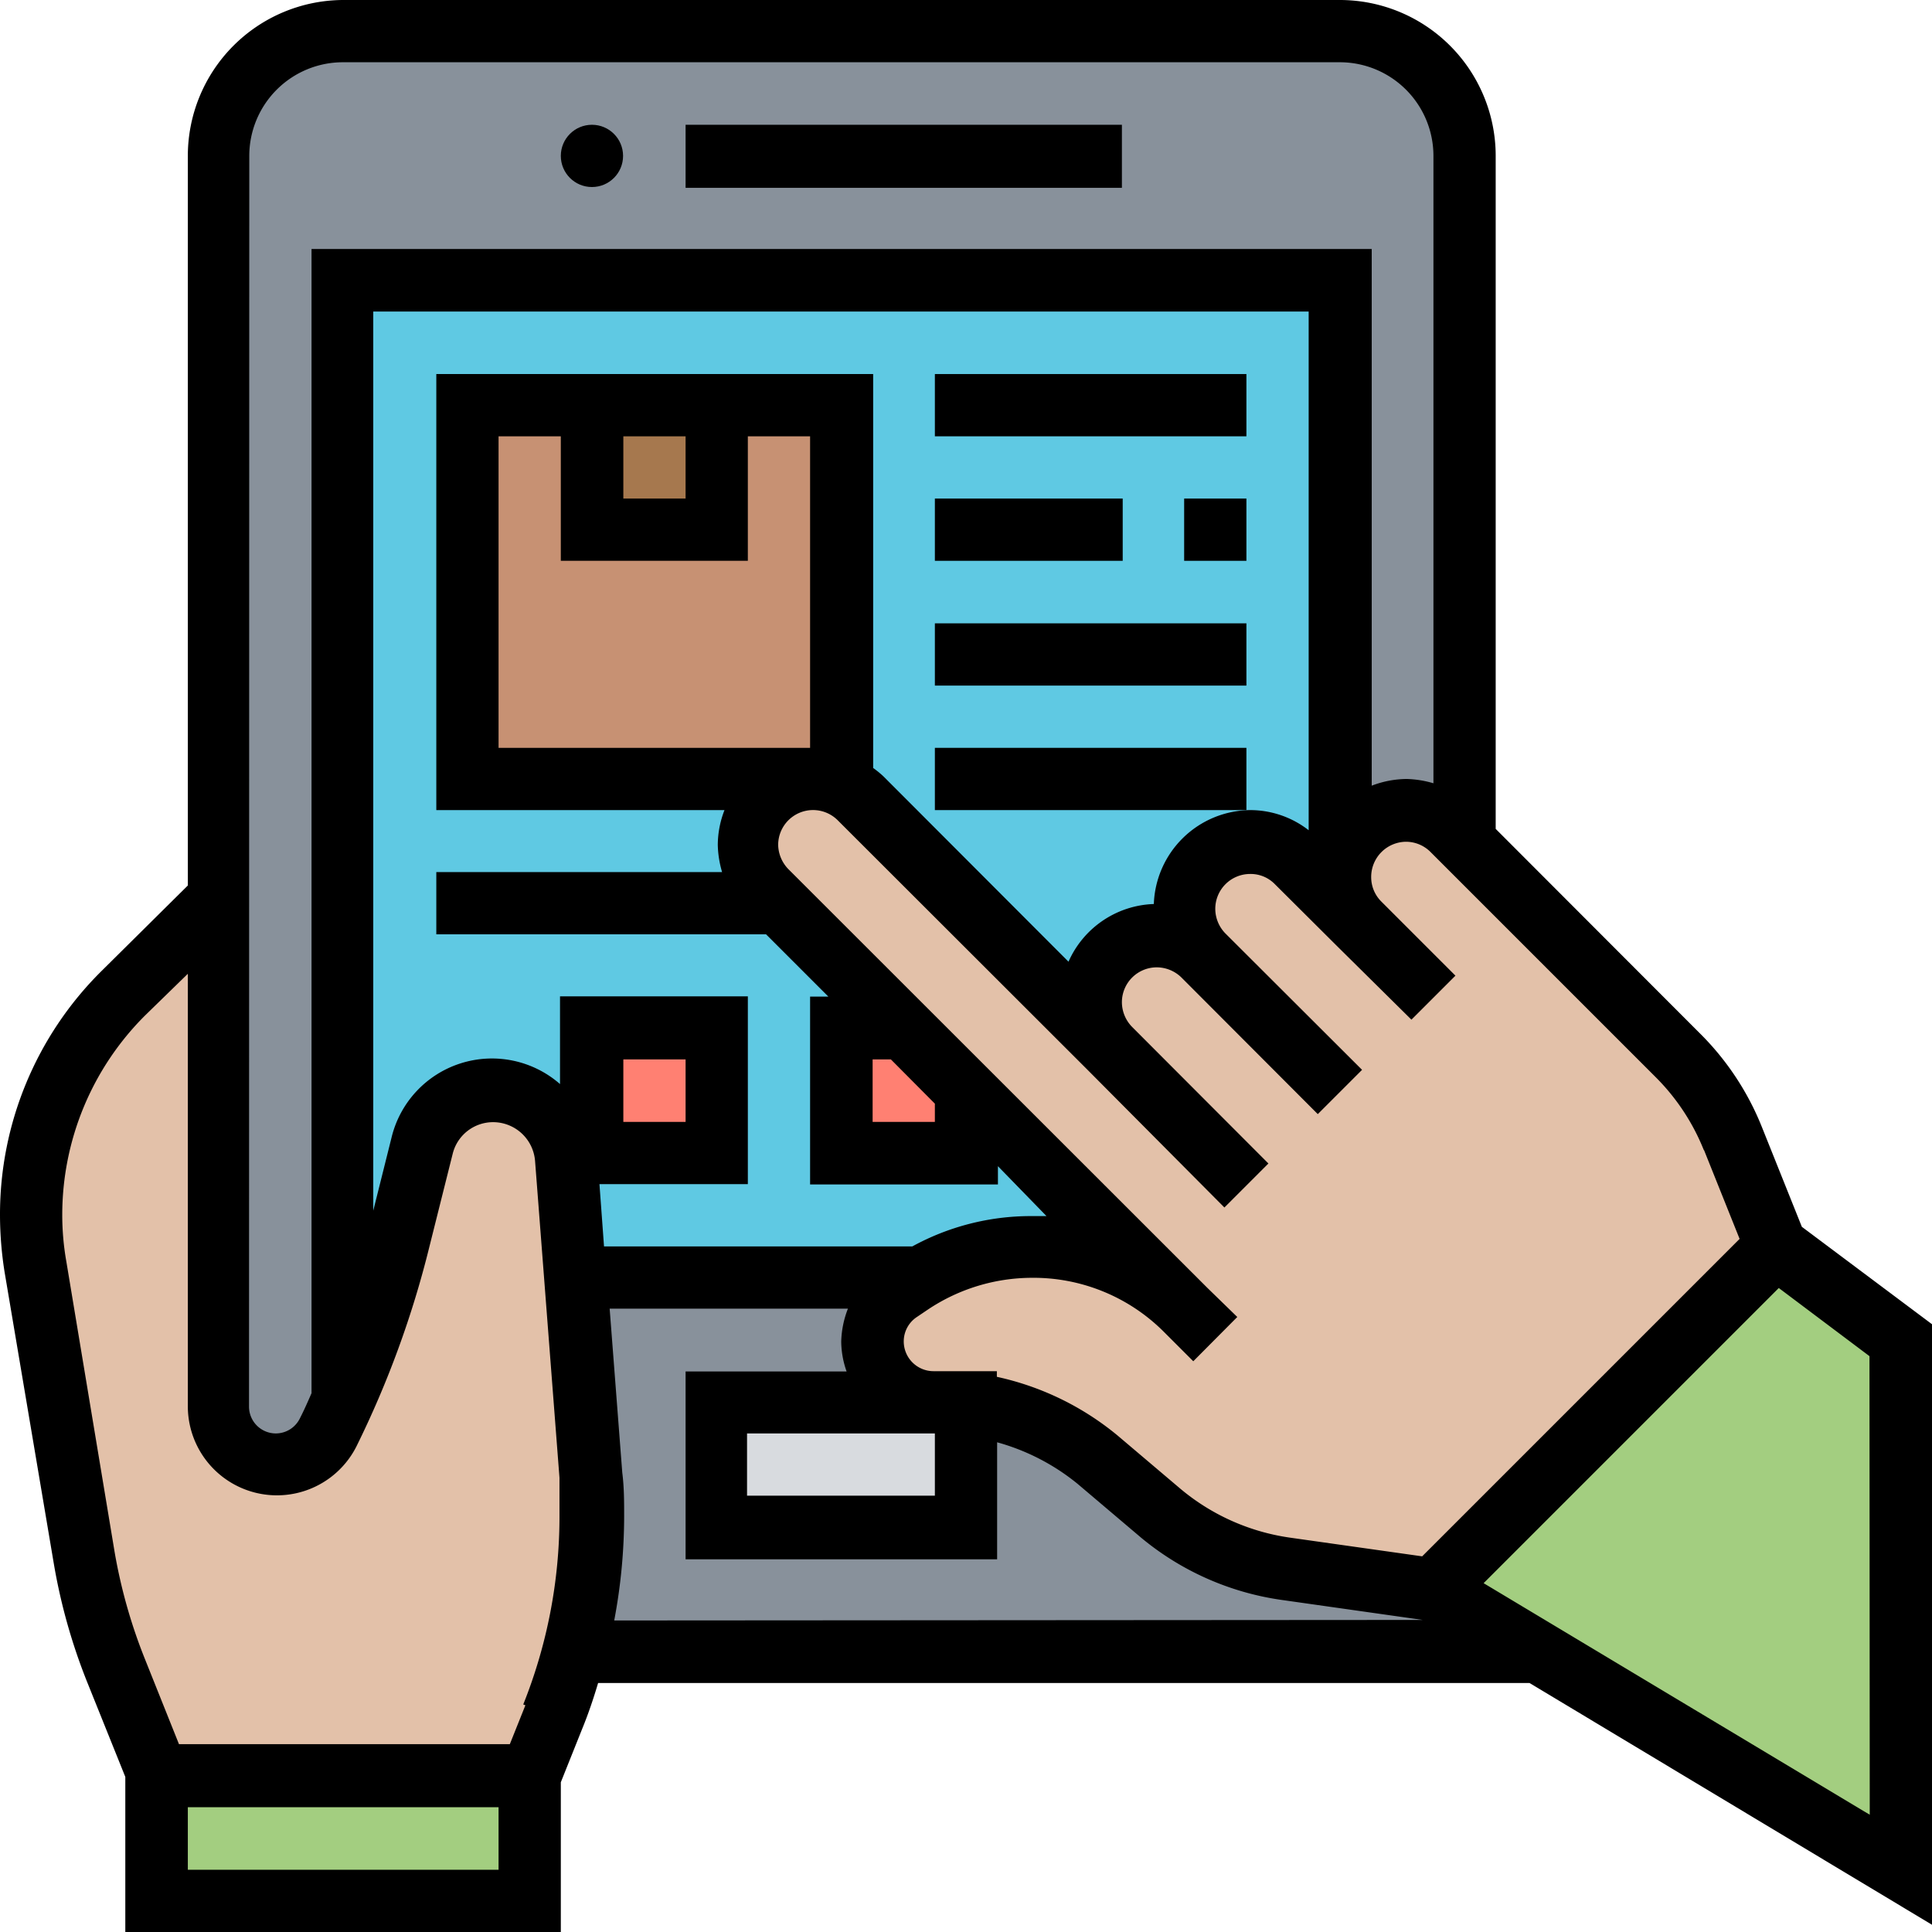
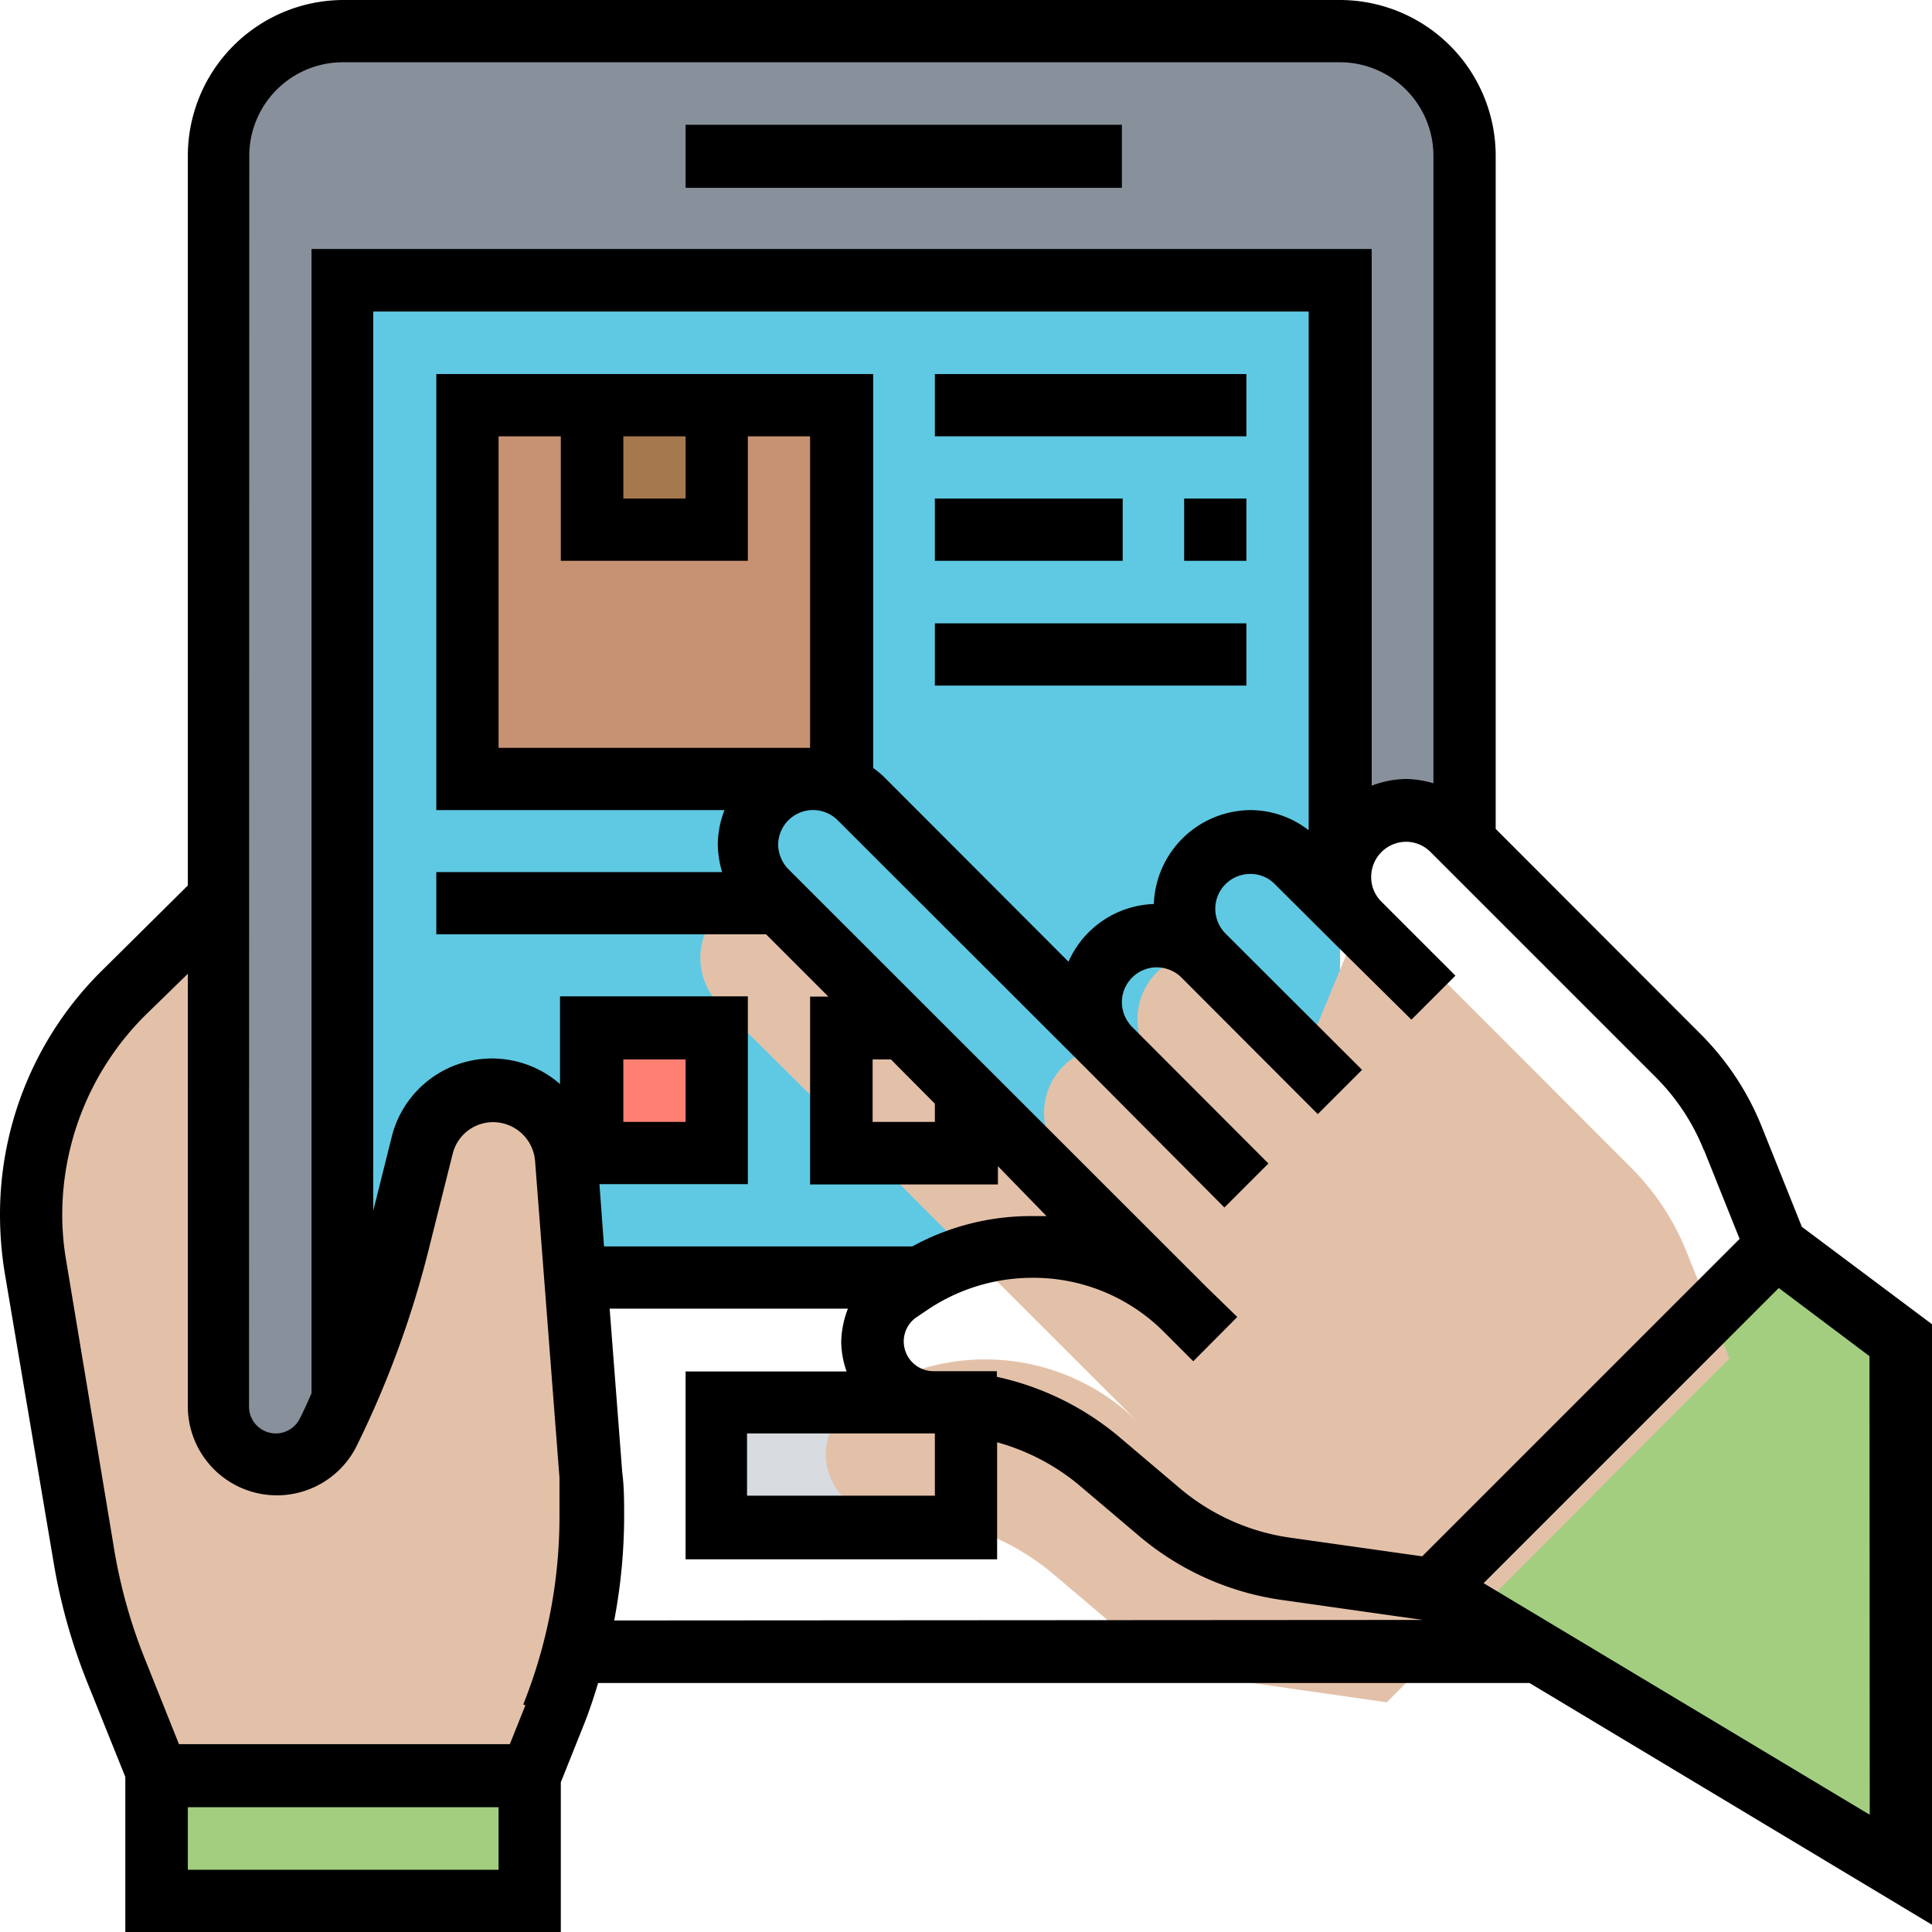
<svg xmlns="http://www.w3.org/2000/svg" width="72" height="72">
  <title>Recurso 3</title>
  <g>
    <title>background</title>
    <rect fill="none" id="canvas_background" height="74" width="74" y="-1" x="-1" />
  </g>
  <g>
    <title>Layer 1</title>
    <g id="Capa_2">
      <g id="Capa_2-2">
        <path id="svg_1" fill="#88919b" d="m49.94,1.16l-37.17,0a4.65,4.65 0 0 0 -4.64,4.65l0,46.62a2.16,2.16 0 0 0 4.08,1c0.19,-0.4 0.38,-0.79 0.56,-1.2l0,0l0,-41.78l37.17,0l0,22.21a2.46,2.46 0 0 1 2.46,-2.47a2.49,2.49 0 0 1 1.74,0.72l0.44,0.44l0,-25.54a4.65,4.65 0 0 0 -4.64,-4.65z" />
-         <path id="svg_2" fill="#88919b" d="m53.42,59.23l-5.52,-0.79a9.37,9.37 0 0 1 -4.63,-2.06l-2.36,-2a9.31,9.31 0 0 0 -4.91,-2.05l-1.22,-0.07a2.27,2.27 0 0 1 -1.25,-4.16l0.43,-0.29l0.32,-0.2l-12.84,0l0.56,7.39c0,0.51 0,1 0,1.54a19.83,19.83 0 0 1 -0.65,5l35.94,0l-3.87,-2.31z" />
        <path id="svg_3" fill="#5fc9e3" d="m49.94,10.45l-37.17,0l0,41.74a35.1,35.1 0 0 0 2.11,-6l0.87,-3.47a2.7,2.7 0 0 1 2.63,-2.06a2.72,2.72 0 0 1 2.72,2.5l0.34,4.46l28.5,0l0,-37.17z" />
-         <path id="svg_4" fill="#ff8072" d="m36,40.65l0,2.35l-4.65,0l0,-4.68l2.33,0l2.32,2.33z" />
        <path id="svg_5" fill="#ff8072" d="m22.06,38.32l4.65,0l0,4.68l-4.65,0l0,-4.68z" />
        <path id="svg_6" fill="#c79173" d="m17.42,15.1l13.93,0l0,13.9l-13.93,0l0,-13.9z" />
        <path id="svg_7" fill="#a6784e" d="m22.06,15.1l4.65,0l0,4.64l-4.65,0l0,-4.64z" />
        <path id="svg_8" fill="#d8dbdf" d="m36,52.33l0,4.57l-9.29,0l0,-4.64l8.29,0a7.41,7.41 0 0 1 1,0.07z" />
        <path id="svg_9" fill="#a3ce80" d="m70.84,49.94l0,19.74l-13.55,-8.13l-3.87,-2.32l12.77,-12.78l4.65,3.49z" />
        <path id="svg_10" fill="#a3ce80" d="m5.81,66.19l13.93,0l0,4.65l-13.93,0l0,-4.65z" />
-         <path id="svg_11" fill="#e3c1a9" d="m50.66,34.4a2.47,2.47 0 0 1 1.74,-4.21a2.49,2.49 0 0 1 1.74,0.72l0.44,0.44l7.94,7.95a9.28,9.28 0 0 1 2.06,3.11l1.61,4l-12.77,12.82l-5.52,-0.79a9.37,9.37 0 0 1 -4.63,-2.06l-2.36,-2a9.31,9.31 0 0 0 -4.91,-2.05l0,-0.07l-1.22,0a2.27,2.27 0 0 1 -1.25,-4.16l0.43,-0.29l0.32,-0.2a8.1,8.1 0 0 1 9.9,1.21l-8.18,-8.17l-2.32,-2.33l-4.68,-4.64l-0.44,-0.44a2.51,2.51 0 0 1 -0.72,-1.75a2.46,2.46 0 0 1 4.2,-1.74l9.33,9.25a2.46,2.46 0 0 1 0,-3.48a2.46,2.46 0 0 1 3.48,0a2.44,2.44 0 0 1 -0.72,-1.74a2.46,2.46 0 0 1 2.46,-2.47a2.47,2.47 0 0 1 1.74,0.72l2.33,2.37z" />
+         <path id="svg_11" fill="#e3c1a9" d="m50.66,34.4a2.49,2.49 0 0 1 1.74,0.72l0.44,0.44l7.94,7.95a9.28,9.28 0 0 1 2.06,3.11l1.61,4l-12.77,12.82l-5.52,-0.79a9.37,9.37 0 0 1 -4.63,-2.06l-2.36,-2a9.31,9.31 0 0 0 -4.91,-2.05l0,-0.07l-1.22,0a2.27,2.27 0 0 1 -1.25,-4.16l0.43,-0.29l0.32,-0.2a8.1,8.1 0 0 1 9.9,1.21l-8.18,-8.17l-2.32,-2.33l-4.68,-4.64l-0.44,-0.44a2.51,2.51 0 0 1 -0.72,-1.75a2.46,2.46 0 0 1 4.2,-1.74l9.33,9.25a2.46,2.46 0 0 1 0,-3.48a2.46,2.46 0 0 1 3.48,0a2.44,2.44 0 0 1 -0.72,-1.74a2.46,2.46 0 0 1 2.46,-2.47a2.47,2.47 0 0 1 1.74,0.72l2.33,2.37z" />
        <path id="svg_12" fill="#e3c1a9" d="m22,55c0,0.51 0,1 0,1.54a19.83,19.83 0 0 1 -0.65,5a18.24,18.24 0 0 1 -0.73,2.46l-0.88,2.2l-13.93,0l0,-0.2l-1.51,-3.79a20.13,20.13 0 0 1 -1.18,-4.16l-1.8,-10.84a12.33,12.33 0 0 1 -0.16,-1.92a11.65,11.65 0 0 1 3.43,-8.29l3.54,-3.55l0,19a2.16,2.16 0 0 0 4.08,1c0.19,-0.4 0.38,-0.79 0.56,-1.2l0,0a35.1,35.1 0 0 0 2.11,-6l0.87,-3.47a2.7,2.7 0 0 1 2.63,-2.06a2.72,2.72 0 0 1 2.72,2.5l0.34,4.46l0.56,7.32z" />
-         <circle id="svg_13" r="1.16" cy="5.81" cx="22.06" />
        <path id="svg_14" d="m25.55,4.65l16.26,0l0,2.35l-16.26,0l0,-2.35z" />
        <path id="svg_15" d="m34.84,13.94l11.61,0l0,2.32l-11.61,0l0,-2.32z" />
        <path id="svg_16" d="m44.13,18.58l2.32,0l0,2.32l-2.32,0l0,-2.32z" />
        <path id="svg_17" d="m34.84,18.58l7,0l0,2.32l-7,0l0,-2.32z" />
        <path id="svg_18" d="m34.84,23.23l11.61,0l0,2.32l-11.61,0l0,-2.32z" />
-         <path id="svg_19" d="m34.84,27.87l11.61,0l0,2.32l-11.61,0l0,-2.32z" />
        <path id="svg_20" d="m72,71.73l0,-22.38l-4.85,-3.63l-1.49,-3.72a10.3,10.3 0 0 0 -2.32,-3.5l-7.6,-7.61l0,-25.08a5.81,5.81 0 0 0 -5.8,-5.81l-37.17,0a5.81,5.81 0 0 0 -5.77,5.81l0,27.19l-3.24,3.21a12.77,12.77 0 0 0 -3.76,9.08a13.64,13.64 0 0 0 0.17,2.11l1.83,10.84a21.62,21.62 0 0 0 1.23,4.4l1.44,3.58l0,5.78l16.23,0l0,-5.58l0.8,-2c0.23,-0.56 0.42,-1.13 0.59,-1.7l34.71,0l15,9.01zm-2.32,-4.1l-14.39,-8.63l11,-11l3.38,2.54l0.01,17.09zm-6.18,-24.78l1.33,3.32l-11.83,11.83l-4.95,-0.7a8.14,8.14 0 0 1 -4.05,-1.81l-2.36,-2a10.58,10.58 0 0 0 -4.49,-2.18l0,-0.21l-2.36,0a1.11,1.11 0 0 1 -1.11,-1.1a1.09,1.09 0 0 1 0.49,-0.92l0.43,-0.29a7,7 0 0 1 3.85,-1.17a6.87,6.87 0 0 1 4.91,2l1.11,1.11l1.64,-1.65l-1.11,-1.08l-15.59,-15.58a1.34,1.34 0 0 1 -0.41,-0.92a1.3,1.3 0 0 1 2.22,-0.93l9.3,9.29l5.11,5.14l1.64,-1.64l-5.08,-5.09a1.32,1.32 0 0 1 -0.38,-0.92a1.3,1.3 0 0 1 1.3,-1.3a1.32,1.32 0 0 1 0.92,0.38l5.08,5.09l1.65,-1.65l-5.09,-5.08a1.32,1.32 0 0 1 -0.38,-0.92a1.3,1.3 0 0 1 1.3,-1.3a1.26,1.26 0 0 1 0.92,0.38l2.33,2.32l2.76,2.73l1.64,-1.64l-2.76,-2.76a1.28,1.28 0 0 1 -0.38,-0.92a1.31,1.31 0 0 1 1.3,-1.31a1.29,1.29 0 0 1 0.92,0.39l8.38,8.38a8.07,8.07 0 0 1 1.8,2.73l0,-0.02zm-28.71,10.57l0.05,0l0,2.32l-7,0l0,-2.32l6.95,0zm-12.45,-9.29l5.53,0l0,-7l-7,0l0,3.27a3.85,3.85 0 0 0 -6.28,2l-0.68,2.72l0,-33.51l34.86,0l0,19.33a3.55,3.55 0 0 0 -2.18,-0.75a3.63,3.63 0 0 0 -3.59,3.5a3.61,3.61 0 0 0 -3.18,2.15l-6.9,-6.91a3.68,3.68 0 0 0 -0.38,-0.31l0,-14.68l-16.28,0l0,16.25l10.74,0a3.59,3.59 0 0 0 -0.25,1.31a3.88,3.88 0 0 0 0.16,1l-10.65,0l0,2.32l12.29,0l2.32,2.32l-0.68,0l0,7l7,0l0,-0.68l1.81,1.86c-0.19,0 -0.38,0 -0.58,0a9.19,9.19 0 0 0 -4.42,1.13l-11.49,0l-0.17,-2.32zm0.89,-2.32l0,-2.33l2.32,0l0,2.33l-2.32,0zm0,-25.55l2.32,0l0,2.32l-2.32,0l0,-2.32zm4.64,4.64l0,-4.64l2.32,0l0,11.61l-11.61,0l0,-11.61l2.32,0l0,4.64l6.97,0zm4.65,18.58l0.68,0l1.64,1.65l0,0.68l-2.32,0l0,-2.33zm-23.23,-33.67a3.49,3.49 0 0 1 3.48,-3.49l37.17,0a3.49,3.49 0 0 1 3.48,3.49l0,23.38a3.88,3.88 0 0 0 -1,-0.16a3.71,3.71 0 0 0 -1.3,0.25l0,-20l-39.51,0l0,42.64c-0.14,0.32 -0.28,0.64 -0.44,0.95a1,1 0 0 1 -0.89,0.55a1,1 0 0 1 -1,-1l0.01,-46.61zm9.29,63.87l-11.58,0l0,-2.33l11.58,0l0,2.33zm1,-6.13l-0.58,1.45l-12.33,0l-1.3,-3.25a19.68,19.68 0 0 1 -1.1,-3.92l-1.8,-10.83a10,10 0 0 1 -0.15,-1.73a10.49,10.49 0 0 1 3.08,-7.42l1.6,-1.56l0,16.14a3.32,3.32 0 0 0 6.28,1.48a36.53,36.53 0 0 0 2.72,-7.44l0.87,-3.47a1.55,1.55 0 0 1 1.51,-1.18a1.57,1.57 0 0 1 1.56,1.44l0.91,11.81c0,0.48 0,1 0,1.45a18.83,18.83 0 0 1 -1.35,7l0.08,0.03zm3.31,-3.16a20.91,20.91 0 0 0 0.37,-3.88c0,-0.54 0,-1.09 -0.07,-1.63l-0.47,-6.11l8.88,0a3.59,3.59 0 0 0 -0.25,1.23a3.41,3.41 0 0 0 0.2,1.11l-6,0l0,7l11.61,0l0,-4.36a8.18,8.18 0 0 1 3,1.55l2.36,2a10.5,10.5 0 0 0 5.21,2.32l5.29,0.75l0.08,0l-30.21,0.02z" />
      </g>
    </g>
  </g>
</svg>